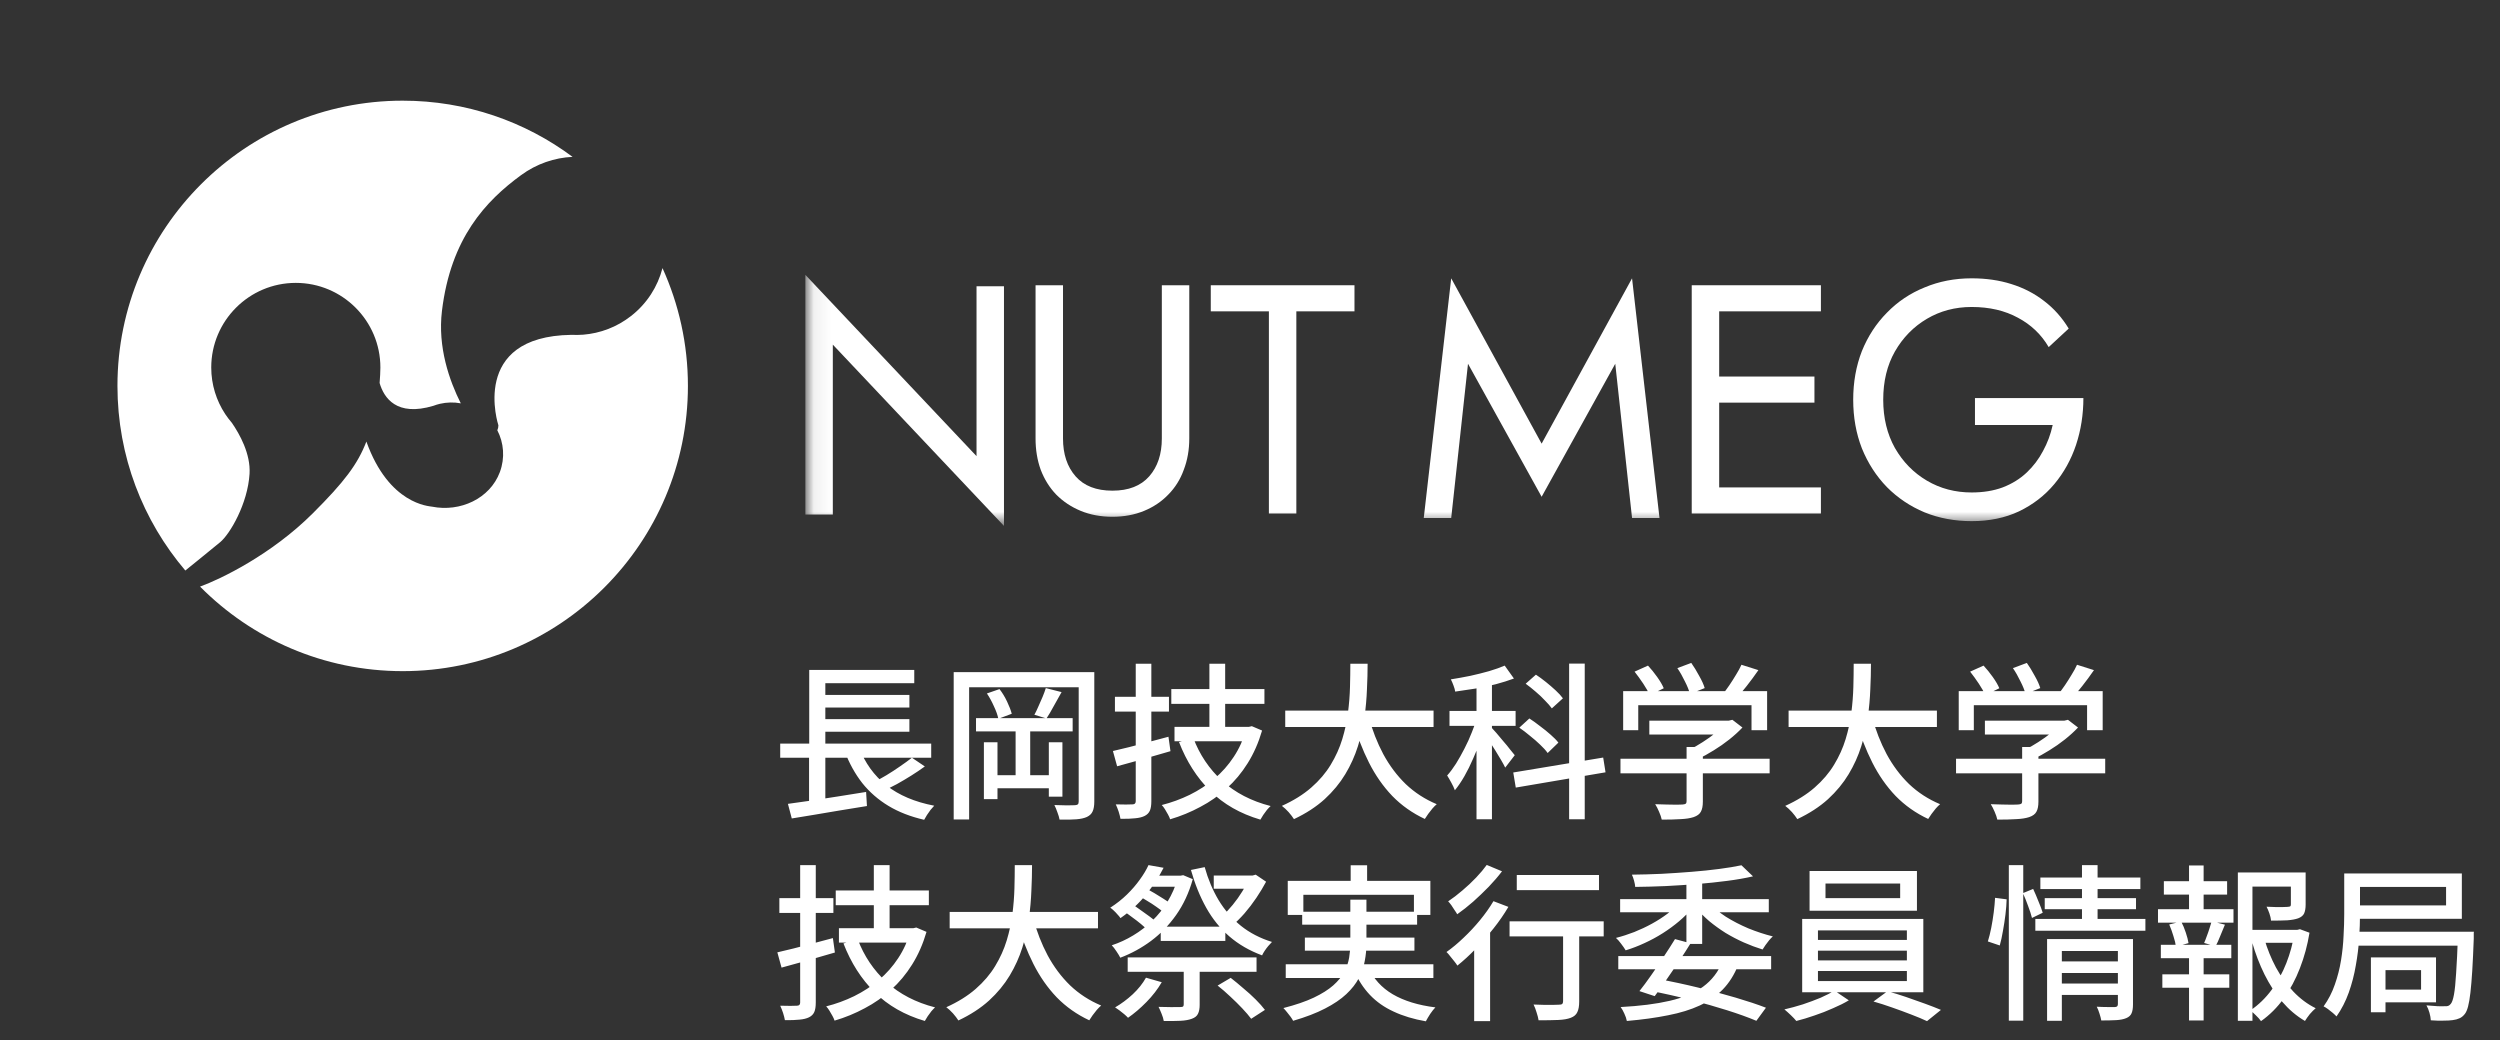
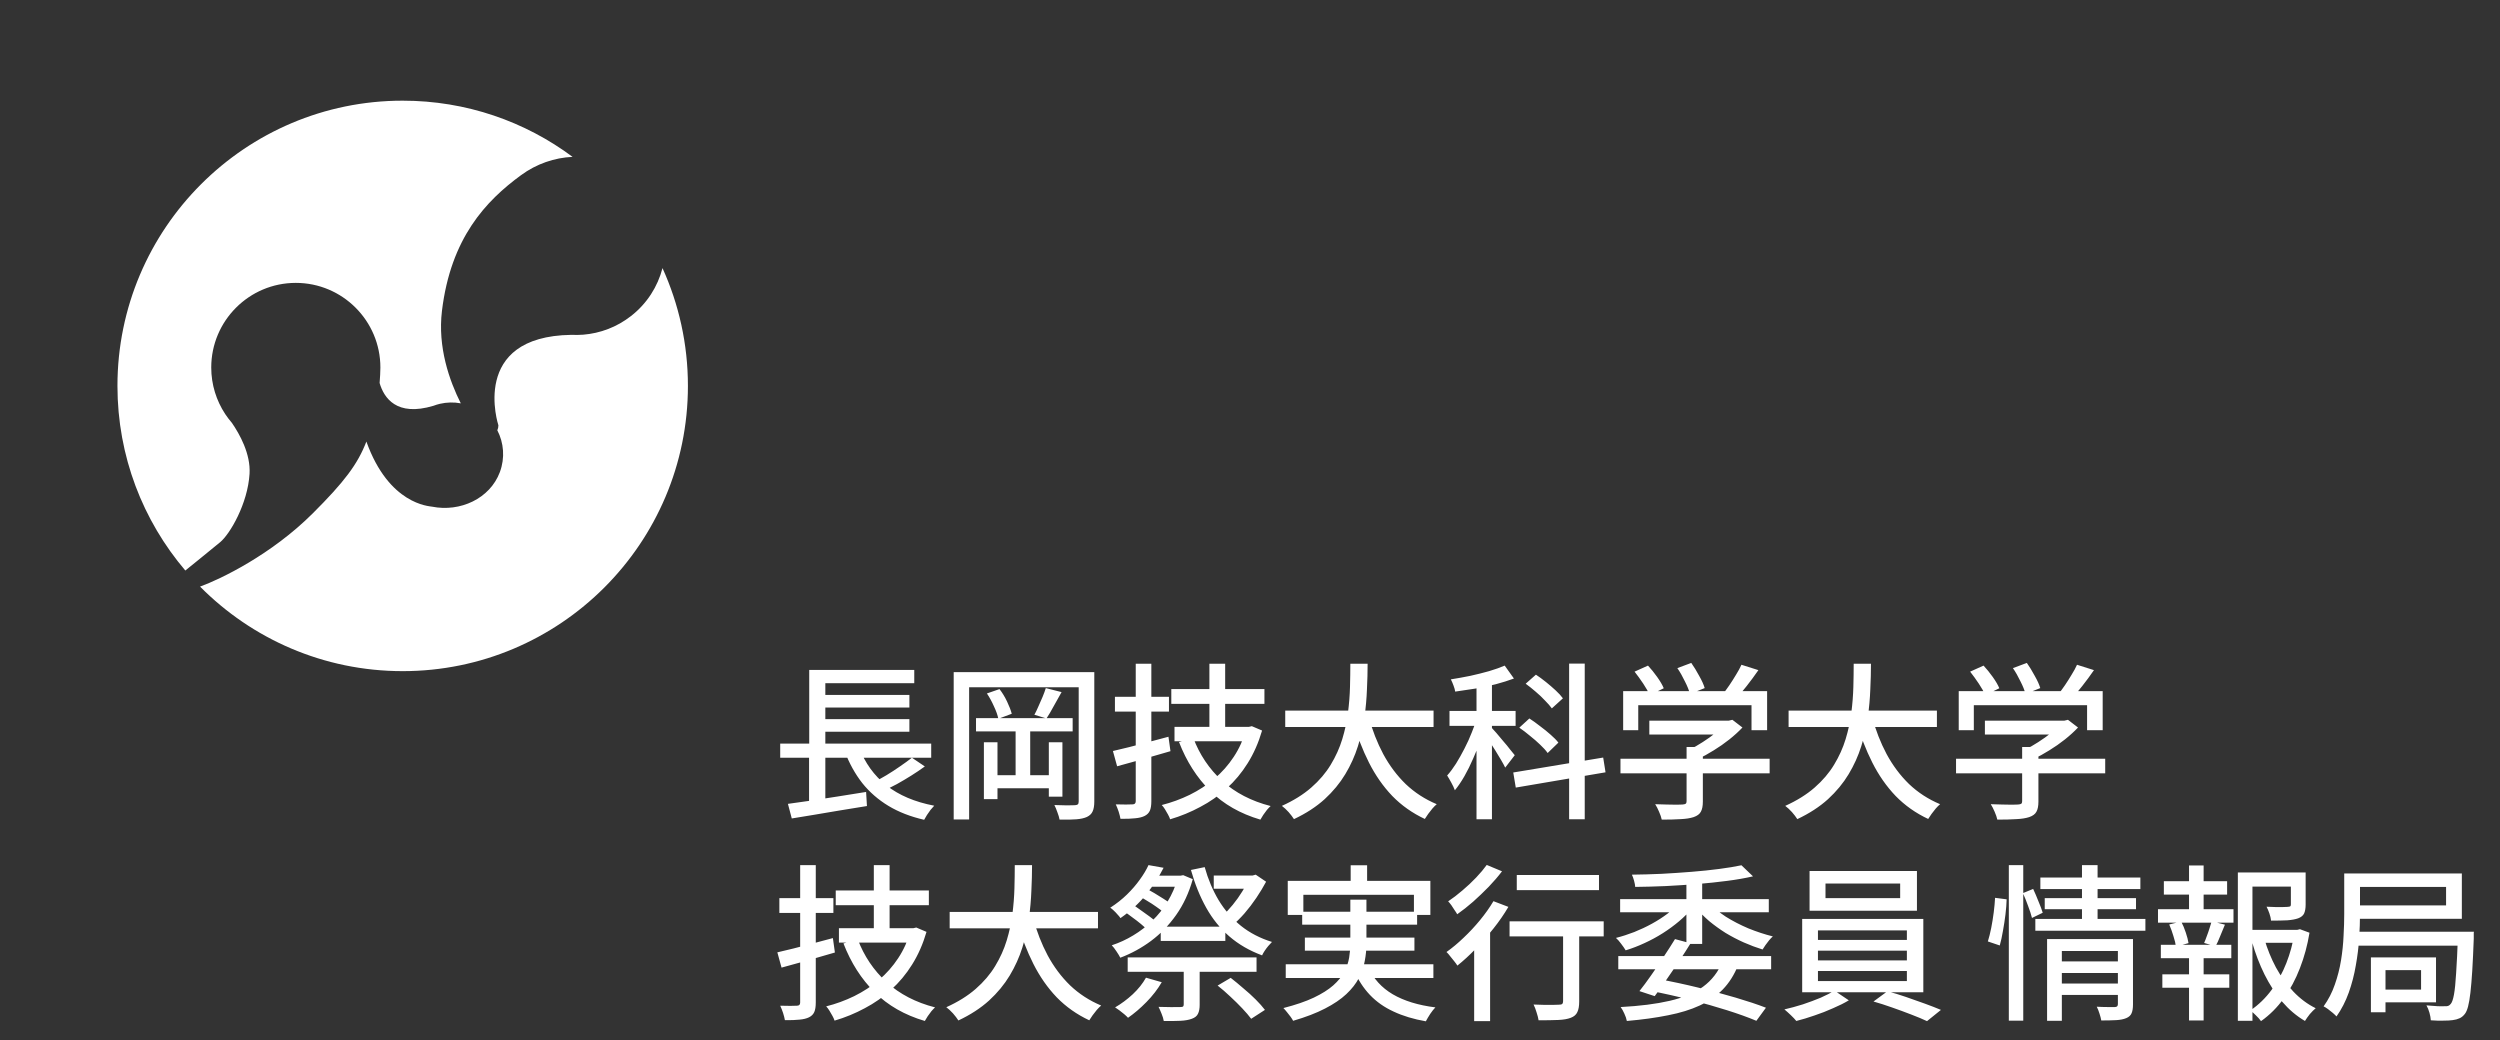
<svg xmlns="http://www.w3.org/2000/svg" width="149" height="62" viewBox="0 0 149 62" fill="none">
  <rect x="0" y="0" width="149" height="62" fill="#333333" stroke="none" />
  <mask id="mask0_457_6247" style="mask-type:luminance" maskUnits="userSpaceOnUse" x="48" y="15" width="87" height="17">
-     <path d="M134.207 15.413H48.071V31.262H134.207V15.413Z" fill="white" />
-   </mask>
+     </mask>
  <g mask="url(#mask0_457_6247)">
    <path d="M58.201 17.061H59.837V31.345L49.636 20.54V30.665H48V16.381L58.201 27.186V17.061Z" fill="white" />
    <path d="M61.719 17.001H63.355V26.135C63.355 27.068 63.605 27.819 64.105 28.389C64.606 28.959 65.337 29.244 66.3 29.244C67.262 29.244 67.993 28.959 68.494 28.389C68.994 27.819 69.245 27.068 69.245 26.135V17.001H70.881V26.135C70.881 26.808 70.772 27.43 70.553 28C70.348 28.57 70.04 29.063 69.63 29.477C69.232 29.892 68.751 30.216 68.186 30.449C67.621 30.682 66.993 30.799 66.3 30.799C65.607 30.799 64.978 30.682 64.413 30.449C63.849 30.216 63.361 29.892 62.95 29.477C62.553 29.063 62.245 28.57 62.027 28C61.821 27.43 61.719 26.808 61.719 26.135V17.001Z" fill="white" />
    <path d="M72.162 18.556V17.001H80.727V18.556H77.262V30.605H75.626V18.556H72.162Z" fill="white" />
    <path d="M87.493 21.68L86.492 30.872H84.856L86.492 16.588L91.881 26.441L97.27 16.588L98.906 30.872H97.27L96.269 21.68L91.881 29.608L87.493 21.68Z" fill="white" />
    <path d="M101.731 30.605V29.05H108.526V30.605H101.731ZM101.731 18.556V17.001H108.526V18.556H101.731ZM101.731 23.997V22.442H108.141V23.997H101.731ZM100.827 17.001H102.463V30.605H100.827V17.001Z" fill="white" />
-     <path d="M117.708 25.331V23.723H124.17C124.17 24.701 124.024 25.633 123.732 26.517C123.441 27.388 123.01 28.165 122.44 28.849C121.87 29.532 121.167 30.075 120.332 30.477C119.51 30.865 118.569 31.06 117.509 31.06C116.502 31.06 115.567 30.886 114.705 30.537C113.844 30.175 113.095 29.673 112.459 29.03C111.822 28.373 111.325 27.602 110.967 26.718C110.623 25.834 110.451 24.869 110.451 23.824C110.451 22.779 110.623 21.814 110.967 20.929C111.325 20.045 111.822 19.281 112.459 18.638C113.095 17.982 113.844 17.479 114.705 17.131C115.567 16.769 116.502 16.588 117.509 16.588C118.37 16.588 119.159 16.702 119.875 16.93C120.604 17.157 121.253 17.492 121.823 17.935C122.407 18.377 122.897 18.926 123.295 19.583L122.102 20.688C121.664 19.938 121.055 19.355 120.273 18.939C119.491 18.511 118.569 18.296 117.509 18.296C116.528 18.296 115.64 18.531 114.845 19C114.049 19.469 113.413 20.119 112.936 20.95C112.472 21.767 112.24 22.725 112.24 23.824C112.24 24.909 112.472 25.867 112.936 26.698C113.413 27.529 114.049 28.179 114.845 28.648C115.64 29.117 116.528 29.351 117.509 29.351C118.198 29.351 118.815 29.251 119.358 29.05C119.915 28.835 120.392 28.541 120.79 28.165C121.187 27.79 121.512 27.361 121.764 26.879C122.029 26.397 122.221 25.881 122.34 25.331H117.708Z" fill="white" />
  </g>
  <path fill-rule="evenodd" clip-rule="evenodd" d="M11.043 34.001C8.52 31.033 7 27.194 7 23C7 13.618 14.618 6 24 6C27.793 6 31.298 7.244 34.125 9.349C33.056 9.397 31.98 9.759 31.048 10.444C28.966 11.969 26.868 14.174 26.341 18.524C26.077 20.693 26.786 22.692 27.463 24.039C27.045 23.961 26.623 23.974 26.224 24.066C26.093 24.097 25.962 24.136 25.834 24.185C23.626 24.851 22.878 23.702 22.625 22.827C22.65 22.511 22.671 22.147 22.671 21.904C22.671 19.121 20.411 16.86 17.63 16.86C14.849 16.86 12.59 19.121 12.59 21.904C12.59 22.925 12.897 23.879 13.419 24.673C13.543 24.858 13.678 25.038 13.824 25.207C14.279 25.868 14.946 27.053 14.873 28.241C14.764 30.023 13.708 31.826 13.125 32.311C12.562 32.779 11.143 33.924 11.044 34.004L11.043 34.001ZM39.485 15.979C40.456 18.119 41 20.498 41 23C41 32.382 33.38 40 24 40C19.279 40 15.004 38.071 11.923 34.961C13.14 34.521 16.175 33.059 18.645 30.592C20.508 28.733 21.321 27.667 21.837 26.313V26.319C23.184 30.077 25.583 30.162 25.754 30.198C27.42 30.529 29.2 29.725 29.792 28.136C30.108 27.288 30.026 26.39 29.64 25.645C29.683 25.552 29.705 25.451 29.705 25.351C29.705 25.351 27.949 20.044 34.059 19.957C34.295 19.969 34.531 19.964 34.766 19.947C35.769 19.864 36.76 19.5 37.613 18.832C38.569 18.085 39.201 17.074 39.485 15.979Z" fill="white" />
  <path d="M46.5 44.32H55.5V45.16H46.5V44.32ZM48.75 41.42H54.2V42.17H48.75V41.42ZM48.75 42.86H54.2V43.61H48.75V42.86ZM46.96 47.91C47.353 47.857 47.803 47.793 48.31 47.72C48.823 47.64 49.363 47.557 49.93 47.47C50.497 47.377 51.06 47.287 51.62 47.2L51.67 48.04C51.143 48.127 50.61 48.213 50.07 48.3C49.537 48.393 49.023 48.48 48.53 48.56C48.037 48.64 47.59 48.713 47.19 48.78L46.96 47.91ZM51.21 44.56C51.55 45.467 52.09 46.217 52.83 46.81C53.577 47.397 54.527 47.8 55.68 48.02C55.613 48.087 55.54 48.17 55.46 48.27C55.387 48.37 55.317 48.47 55.25 48.57C55.183 48.677 55.127 48.773 55.08 48.86C54.267 48.673 53.557 48.397 52.95 48.03C52.343 47.663 51.823 47.21 51.39 46.67C50.963 46.123 50.613 45.49 50.34 44.77L51.21 44.56ZM54.35 45.16L55.12 45.68C54.873 45.86 54.607 46.04 54.32 46.22C54.033 46.4 53.747 46.57 53.46 46.73C53.173 46.883 52.907 47.02 52.66 47.14L52.03 46.64C52.277 46.52 52.54 46.377 52.82 46.21C53.107 46.037 53.383 45.857 53.65 45.67C53.923 45.483 54.157 45.313 54.35 45.16ZM48.23 39.93H54.49V40.72H49.19V44.67H48.23V39.93ZM48.22 44.58H49.19V47.97L48.22 48.08V44.58ZM56.84 40.06H64.69V40.96H57.76V48.84H56.84V40.06ZM64.29 40.06H65.22V47.77C65.22 48.023 65.187 48.22 65.12 48.36C65.06 48.5 64.947 48.61 64.78 48.69C64.62 48.763 64.41 48.81 64.15 48.83C63.89 48.85 63.557 48.857 63.15 48.85C63.13 48.73 63.087 48.583 63.02 48.41C62.96 48.237 62.9 48.093 62.84 47.98C63.1 47.987 63.35 47.993 63.59 48C63.83 48 63.99 47.997 64.07 47.99C64.15 47.983 64.207 47.967 64.24 47.94C64.273 47.907 64.29 47.847 64.29 47.76V40.06ZM58.17 42.8H63.93V43.59H58.17V42.8ZM59.06 46.2H62.91V46.98H59.06V46.2ZM60.53 43.47H61.4V46.59H60.53V43.47ZM58.64 44.24H59.45V47.63H58.64V44.24ZM62.51 44.24H63.32V47.48H62.51V44.24ZM58.82 41.33L59.57 41.07C59.737 41.283 59.887 41.53 60.02 41.81C60.153 42.09 60.247 42.333 60.3 42.54L59.5 42.84C59.46 42.627 59.373 42.38 59.24 42.1C59.113 41.813 58.973 41.557 58.82 41.33ZM62.33 41.01L63.27 41.25C63.117 41.523 62.96 41.803 62.8 42.09C62.647 42.377 62.503 42.62 62.37 42.82L61.65 42.6C61.73 42.453 61.81 42.287 61.89 42.1C61.977 41.913 62.06 41.723 62.14 41.53C62.22 41.337 62.283 41.163 62.33 41.01ZM69.81 41.07H75.36V41.95H69.81V41.07ZM70 43.32H74.36V44.18H70V43.32ZM72.08 39.56H73.02V43.79H72.08V39.56ZM71.12 43.98C71.493 44.973 72.067 45.827 72.84 46.54C73.62 47.247 74.583 47.747 75.73 48.04C75.663 48.1 75.59 48.177 75.51 48.27C75.43 48.37 75.357 48.47 75.29 48.57C75.223 48.677 75.167 48.77 75.12 48.85C73.92 48.497 72.923 47.927 72.13 47.14C71.337 46.353 70.717 45.383 70.27 44.23L71.12 43.98ZM74.27 43.32H74.44L74.61 43.28L75.22 43.54C75.007 44.267 74.72 44.917 74.36 45.49C74.007 46.057 73.59 46.557 73.11 46.99C72.637 47.423 72.113 47.79 71.54 48.09C70.973 48.397 70.373 48.643 69.74 48.83C69.713 48.743 69.67 48.647 69.61 48.54C69.557 48.44 69.497 48.337 69.43 48.23C69.363 48.123 69.3 48.04 69.24 47.98C69.82 47.833 70.377 47.63 70.91 47.37C71.45 47.103 71.94 46.783 72.38 46.41C72.827 46.03 73.21 45.597 73.53 45.11C73.857 44.617 74.103 44.07 74.27 43.47V43.32ZM66.33 44.76C66.61 44.693 66.93 44.617 67.29 44.53C67.657 44.437 68.04 44.337 68.44 44.23C68.847 44.117 69.247 44.01 69.64 43.91L69.76 44.77C69.213 44.93 68.66 45.09 68.1 45.25C67.547 45.403 67.04 45.543 66.58 45.67L66.33 44.76ZM66.45 41.53H69.67V42.41H66.45V41.53ZM67.69 39.56H68.62V47.75C68.62 47.997 68.59 48.187 68.53 48.32C68.47 48.453 68.367 48.557 68.22 48.63C68.073 48.703 67.883 48.75 67.65 48.77C67.417 48.797 67.127 48.807 66.78 48.8C66.76 48.68 66.723 48.537 66.67 48.37C66.617 48.21 66.56 48.067 66.5 47.94C66.72 47.947 66.923 47.95 67.11 47.95C67.303 47.95 67.433 47.947 67.5 47.94C67.627 47.94 67.69 47.877 67.69 47.75V39.56ZM76.6 42.35H85.44V43.33H76.6V42.35ZM81.58 42.74C81.793 43.527 82.08 44.26 82.44 44.94C82.807 45.62 83.253 46.217 83.78 46.73C84.313 47.237 84.93 47.637 85.63 47.93C85.55 47.997 85.463 48.083 85.37 48.19C85.283 48.297 85.2 48.403 85.12 48.51C85.04 48.623 84.973 48.723 84.92 48.81C84.18 48.463 83.533 48.007 82.98 47.44C82.433 46.867 81.97 46.203 81.59 45.45C81.21 44.697 80.89 43.87 80.63 42.97L81.58 42.74ZM80.48 39.56H81.51C81.51 40.033 81.497 40.543 81.47 41.09C81.45 41.63 81.4 42.187 81.32 42.76C81.24 43.333 81.11 43.907 80.93 44.48C80.75 45.053 80.5 45.607 80.18 46.14C79.86 46.673 79.45 47.17 78.95 47.63C78.45 48.083 77.84 48.48 77.12 48.82C77.04 48.693 76.933 48.553 76.8 48.4C76.667 48.253 76.533 48.13 76.4 48.03C77.093 47.717 77.677 47.353 78.15 46.94C78.63 46.52 79.017 46.067 79.31 45.58C79.61 45.087 79.84 44.577 80 44.05C80.16 43.523 80.273 42.997 80.34 42.47C80.407 41.943 80.447 41.433 80.46 40.94C80.473 40.447 80.48 39.987 80.48 39.56ZM88 40.43H88.92V48.83H88V40.43ZM86.39 42.37H90.33V43.26H86.39V42.37ZM88.05 42.72L88.62 42.97C88.52 43.323 88.4 43.693 88.26 44.08C88.12 44.46 87.967 44.837 87.8 45.21C87.64 45.583 87.467 45.933 87.28 46.26C87.093 46.587 86.903 46.867 86.71 47.1C86.663 46.967 86.593 46.817 86.5 46.65C86.407 46.477 86.323 46.333 86.25 46.22C86.43 46.02 86.607 45.783 86.78 45.51C86.953 45.23 87.12 44.933 87.28 44.62C87.447 44.3 87.593 43.977 87.72 43.65C87.853 43.323 87.963 43.013 88.05 42.72ZM89.68 39.67L90.23 40.44C89.91 40.56 89.55 40.673 89.15 40.78C88.757 40.88 88.35 40.967 87.93 41.04C87.517 41.107 87.117 41.167 86.73 41.22C86.717 41.12 86.683 41 86.63 40.86C86.577 40.713 86.523 40.59 86.47 40.49C86.85 40.43 87.237 40.36 87.63 40.28C88.023 40.193 88.397 40.1 88.75 40C89.11 39.893 89.42 39.783 89.68 39.67ZM88.89 43.36C88.95 43.42 89.047 43.527 89.18 43.68C89.313 43.833 89.453 44 89.6 44.18C89.753 44.353 89.89 44.52 90.01 44.68C90.137 44.833 90.227 44.943 90.28 45.01L89.71 45.75C89.65 45.623 89.567 45.47 89.46 45.29C89.353 45.103 89.237 44.91 89.11 44.71C88.983 44.51 88.863 44.323 88.75 44.15C88.637 43.977 88.54 43.84 88.46 43.74L88.89 43.36ZM93.52 39.55H94.45V48.83H93.52V39.55ZM90.19 46.04L95.55 45.15L95.69 46.03L90.34 46.94L90.19 46.04ZM90.93 40.75L91.54 40.21C91.733 40.337 91.933 40.483 92.14 40.65C92.347 40.817 92.54 40.983 92.72 41.15C92.9 41.317 93.043 41.473 93.15 41.62L92.49 42.22C92.39 42.08 92.253 41.923 92.08 41.75C91.913 41.57 91.727 41.393 91.52 41.22C91.32 41.047 91.123 40.89 90.93 40.75ZM90.55 43.37L91.15 42.82C91.357 42.953 91.57 43.107 91.79 43.28C92.017 43.447 92.227 43.617 92.42 43.79C92.613 43.957 92.767 44.113 92.88 44.26L92.24 44.88C92.133 44.727 91.983 44.56 91.79 44.38C91.603 44.2 91.4 44.023 91.18 43.85C90.967 43.67 90.757 43.51 90.55 43.37ZM98.3 42.95H103.11V43.78H98.3V42.95ZM96.58 45.22H105.47V46.09H96.58V45.22ZM100.52 44.52H101.49V47.78C101.49 48.04 101.45 48.24 101.37 48.38C101.297 48.52 101.153 48.627 100.94 48.7C100.733 48.767 100.477 48.807 100.17 48.82C99.863 48.84 99.487 48.85 99.04 48.85C99.013 48.717 98.96 48.56 98.88 48.38C98.807 48.207 98.73 48.057 98.65 47.93C98.883 47.937 99.11 47.943 99.33 47.95C99.557 47.957 99.753 47.96 99.92 47.96C100.087 47.953 100.203 47.95 100.27 47.95C100.37 47.943 100.437 47.927 100.47 47.9C100.503 47.873 100.52 47.823 100.52 47.75V44.52ZM102.81 42.95H103.04L103.25 42.9L103.85 43.36C103.623 43.6 103.363 43.837 103.07 44.07C102.777 44.303 102.467 44.52 102.14 44.72C101.82 44.92 101.5 45.097 101.18 45.25C101.12 45.163 101.037 45.067 100.93 44.96C100.83 44.847 100.74 44.757 100.66 44.69C100.933 44.563 101.207 44.41 101.48 44.23C101.76 44.05 102.017 43.867 102.25 43.68C102.483 43.487 102.67 43.303 102.81 43.13V42.95ZM96.74 41.19H105.32V43.52H104.39V42.03H97.64V43.52H96.74V41.19ZM103.79 39.62L104.8 39.94C104.58 40.26 104.347 40.577 104.1 40.89C103.853 41.203 103.627 41.47 103.42 41.69L102.66 41.39C102.793 41.23 102.93 41.047 103.07 40.84C103.21 40.633 103.343 40.423 103.47 40.21C103.603 39.997 103.71 39.8 103.79 39.62ZM97.42 40.03L98.22 39.67C98.407 39.87 98.59 40.097 98.77 40.35C98.95 40.603 99.08 40.827 99.16 41.02L98.32 41.43C98.24 41.237 98.113 41.01 97.94 40.75C97.767 40.49 97.593 40.25 97.42 40.03ZM99.97 39.82L100.8 39.51C100.96 39.737 101.117 39.993 101.27 40.28C101.43 40.56 101.54 40.803 101.6 41.01L100.72 41.36C100.667 41.147 100.567 40.897 100.42 40.61C100.28 40.317 100.13 40.053 99.97 39.82ZM106.6 42.35H115.44V43.33H106.6V42.35ZM111.58 42.74C111.793 43.527 112.08 44.26 112.44 44.94C112.807 45.62 113.253 46.217 113.78 46.73C114.313 47.237 114.93 47.637 115.63 47.93C115.55 47.997 115.463 48.083 115.37 48.19C115.283 48.297 115.2 48.403 115.12 48.51C115.04 48.623 114.973 48.723 114.92 48.81C114.18 48.463 113.533 48.007 112.98 47.44C112.433 46.867 111.97 46.203 111.59 45.45C111.21 44.697 110.89 43.87 110.63 42.97L111.58 42.74ZM110.48 39.56H111.51C111.51 40.033 111.497 40.543 111.47 41.09C111.45 41.63 111.4 42.187 111.32 42.76C111.24 43.333 111.11 43.907 110.93 44.48C110.75 45.053 110.5 45.607 110.18 46.14C109.86 46.673 109.45 47.17 108.95 47.63C108.45 48.083 107.84 48.48 107.12 48.82C107.04 48.693 106.933 48.553 106.8 48.4C106.667 48.253 106.533 48.13 106.4 48.03C107.093 47.717 107.677 47.353 108.15 46.94C108.63 46.52 109.017 46.067 109.31 45.58C109.61 45.087 109.84 44.577 110 44.05C110.16 43.523 110.273 42.997 110.34 42.47C110.407 41.943 110.447 41.433 110.46 40.94C110.473 40.447 110.48 39.987 110.48 39.56ZM118.3 42.95H123.11V43.78H118.3V42.95ZM116.58 45.22H125.47V46.09H116.58V45.22ZM120.52 44.52H121.49V47.78C121.49 48.04 121.45 48.24 121.37 48.38C121.297 48.52 121.153 48.627 120.94 48.7C120.733 48.767 120.477 48.807 120.17 48.82C119.863 48.84 119.487 48.85 119.04 48.85C119.013 48.717 118.96 48.56 118.88 48.38C118.807 48.207 118.73 48.057 118.65 47.93C118.883 47.937 119.11 47.943 119.33 47.95C119.557 47.957 119.753 47.96 119.92 47.96C120.087 47.953 120.203 47.95 120.27 47.95C120.37 47.943 120.437 47.927 120.47 47.9C120.503 47.873 120.52 47.823 120.52 47.75V44.52ZM122.81 42.95H123.04L123.25 42.9L123.85 43.36C123.623 43.6 123.363 43.837 123.07 44.07C122.777 44.303 122.467 44.52 122.14 44.72C121.82 44.92 121.5 45.097 121.18 45.25C121.12 45.163 121.037 45.067 120.93 44.96C120.83 44.847 120.74 44.757 120.66 44.69C120.933 44.563 121.207 44.41 121.48 44.23C121.76 44.05 122.017 43.867 122.25 43.68C122.483 43.487 122.67 43.303 122.81 43.13V42.95ZM116.74 41.19H125.32V43.52H124.39V42.03H117.64V43.52H116.74V41.19ZM123.79 39.62L124.8 39.94C124.58 40.26 124.347 40.577 124.1 40.89C123.853 41.203 123.627 41.47 123.42 41.69L122.66 41.39C122.793 41.23 122.93 41.047 123.07 40.84C123.21 40.633 123.343 40.423 123.47 40.21C123.603 39.997 123.71 39.8 123.79 39.62ZM117.42 40.03L118.22 39.67C118.407 39.87 118.59 40.097 118.77 40.35C118.95 40.603 119.08 40.827 119.16 41.02L118.32 41.43C118.24 41.237 118.113 41.01 117.94 40.75C117.767 40.49 117.593 40.25 117.42 40.03ZM119.97 39.82L120.8 39.51C120.96 39.737 121.117 39.993 121.27 40.28C121.43 40.56 121.54 40.803 121.6 41.01L120.72 41.36C120.667 41.147 120.567 40.897 120.42 40.61C120.28 40.317 120.13 40.053 119.97 39.82ZM49.81 53.07H55.36V53.95H49.81V53.07ZM50 55.32H54.36V56.18H50V55.32ZM52.08 51.56H53.02V55.79H52.08V51.56ZM51.12 55.98C51.493 56.973 52.067 57.827 52.84 58.54C53.62 59.247 54.583 59.747 55.73 60.04C55.663 60.1 55.59 60.177 55.51 60.27C55.43 60.37 55.357 60.47 55.29 60.57C55.223 60.677 55.167 60.77 55.12 60.85C53.92 60.497 52.923 59.927 52.13 59.14C51.337 58.353 50.717 57.383 50.27 56.23L51.12 55.98ZM54.27 55.32H54.44L54.61 55.28L55.22 55.54C55.007 56.267 54.72 56.917 54.36 57.49C54.007 58.057 53.59 58.557 53.11 58.99C52.637 59.423 52.113 59.79 51.54 60.09C50.973 60.397 50.373 60.643 49.74 60.83C49.713 60.743 49.67 60.647 49.61 60.54C49.557 60.44 49.497 60.337 49.43 60.23C49.363 60.123 49.3 60.04 49.24 59.98C49.82 59.833 50.377 59.63 50.91 59.37C51.45 59.103 51.94 58.783 52.38 58.41C52.827 58.03 53.21 57.597 53.53 57.11C53.857 56.617 54.103 56.07 54.27 55.47V55.32ZM46.33 56.76C46.61 56.693 46.93 56.617 47.29 56.53C47.657 56.437 48.04 56.337 48.44 56.23C48.847 56.117 49.247 56.01 49.64 55.91L49.76 56.77C49.213 56.93 48.66 57.09 48.1 57.25C47.547 57.403 47.04 57.543 46.58 57.67L46.33 56.76ZM46.45 53.53H49.67V54.41H46.45V53.53ZM47.69 51.56H48.62V59.75C48.62 59.997 48.59 60.187 48.53 60.32C48.47 60.453 48.367 60.557 48.22 60.63C48.073 60.703 47.883 60.75 47.65 60.77C47.417 60.797 47.127 60.807 46.78 60.8C46.76 60.68 46.723 60.537 46.67 60.37C46.617 60.21 46.56 60.067 46.5 59.94C46.72 59.947 46.923 59.95 47.11 59.95C47.303 59.95 47.433 59.947 47.5 59.94C47.627 59.94 47.69 59.877 47.69 59.75V51.56ZM56.6 54.35H65.44V55.33H56.6V54.35ZM61.58 54.74C61.793 55.527 62.08 56.26 62.44 56.94C62.807 57.62 63.253 58.217 63.78 58.73C64.313 59.237 64.93 59.637 65.63 59.93C65.55 59.997 65.463 60.083 65.37 60.19C65.283 60.297 65.2 60.403 65.12 60.51C65.04 60.623 64.973 60.723 64.92 60.81C64.18 60.463 63.533 60.007 62.98 59.44C62.433 58.867 61.97 58.203 61.59 57.45C61.21 56.697 60.89 55.87 60.63 54.97L61.58 54.74ZM60.48 51.56H61.51C61.51 52.033 61.497 52.543 61.47 53.09C61.45 53.63 61.4 54.187 61.32 54.76C61.24 55.333 61.11 55.907 60.93 56.48C60.75 57.053 60.5 57.607 60.18 58.14C59.86 58.673 59.45 59.17 58.95 59.63C58.45 60.083 57.84 60.48 57.12 60.82C57.04 60.693 56.933 60.553 56.8 60.4C56.667 60.253 56.533 60.13 56.4 60.03C57.093 59.717 57.677 59.353 58.15 58.94C58.63 58.52 59.017 58.067 59.31 57.58C59.61 57.087 59.84 56.577 60 56.05C60.16 55.523 60.273 54.997 60.34 54.47C60.407 53.943 60.447 53.433 60.46 52.94C60.473 52.447 60.48 51.987 60.48 51.56ZM68.45 51.56L69.35 51.72C69.083 52.247 68.74 52.773 68.32 53.3C67.907 53.82 67.393 54.293 66.78 54.72C66.733 54.647 66.673 54.573 66.6 54.5C66.533 54.42 66.46 54.343 66.38 54.27C66.307 54.197 66.237 54.14 66.17 54.1C66.543 53.86 66.877 53.597 67.17 53.31C67.463 53.023 67.717 52.73 67.93 52.43C68.15 52.13 68.323 51.84 68.45 51.56ZM68.4 52.19H70.42V52.85H68L68.4 52.19ZM70.19 52.19H70.36L70.52 52.16L71.09 52.4C70.863 53.207 70.533 53.917 70.1 54.53C69.673 55.137 69.173 55.653 68.6 56.08C68.033 56.5 67.423 56.833 66.77 57.08C66.717 56.973 66.64 56.847 66.54 56.7C66.44 56.547 66.347 56.427 66.26 56.34C66.707 56.193 67.133 55.997 67.54 55.75C67.953 55.503 68.333 55.21 68.68 54.87C69.033 54.53 69.337 54.15 69.59 53.73C69.85 53.303 70.05 52.843 70.19 52.35V52.19ZM67.82 53.37L68.25 52.93C68.423 53.017 68.607 53.117 68.8 53.23C68.993 53.343 69.177 53.457 69.35 53.57C69.523 53.677 69.667 53.777 69.78 53.87L69.34 54.36C69.227 54.267 69.083 54.16 68.91 54.04C68.743 53.92 68.563 53.803 68.37 53.69C68.177 53.57 67.993 53.463 67.82 53.37ZM72.57 58.74L73.35 58.28C73.59 58.467 73.84 58.673 74.1 58.9C74.367 59.12 74.613 59.343 74.84 59.57C75.067 59.797 75.25 60.003 75.39 60.19L74.57 60.72C74.437 60.54 74.26 60.333 74.04 60.1C73.82 59.867 73.58 59.63 73.32 59.39C73.067 59.15 72.817 58.933 72.57 58.74ZM66.96 54.3L67.47 53.88C67.63 53.987 67.8 54.107 67.98 54.24C68.167 54.367 68.343 54.493 68.51 54.62C68.677 54.74 68.813 54.853 68.92 54.96L68.39 55.43C68.29 55.323 68.16 55.203 68 55.07C67.84 54.937 67.667 54.803 67.48 54.67C67.3 54.53 67.127 54.407 66.96 54.3ZM72.34 52.18H74.68V52.97H72.34V52.18ZM69.18 55.23H73.03V56.08H69.18V55.23ZM67.21 57.06H74.89V57.92H67.21V57.06ZM74.45 52.18H74.66L74.84 52.13L75.46 52.55C75.293 52.863 75.1 53.183 74.88 53.51C74.66 53.837 74.423 54.147 74.17 54.44C73.917 54.727 73.663 54.977 73.41 55.19C73.343 55.103 73.25 55.003 73.13 54.89C73.017 54.77 72.917 54.677 72.83 54.61C73.043 54.417 73.257 54.19 73.47 53.93C73.683 53.67 73.873 53.403 74.04 53.13C74.213 52.857 74.35 52.603 74.45 52.37V52.18ZM71.8 51.68C72 52.4 72.277 53.057 72.63 53.65C72.99 54.243 73.433 54.753 73.96 55.18C74.487 55.6 75.103 55.92 75.81 56.14C75.743 56.207 75.67 56.287 75.59 56.38C75.517 56.467 75.447 56.56 75.38 56.66C75.313 56.76 75.26 56.853 75.22 56.94C74.467 56.66 73.817 56.283 73.27 55.81C72.723 55.337 72.263 54.767 71.89 54.1C71.517 53.433 71.213 52.683 70.98 51.85L71.8 51.68ZM70.55 57.48H71.5V59.88C71.5 60.113 71.467 60.293 71.4 60.42C71.34 60.553 71.217 60.653 71.03 60.72C70.85 60.787 70.623 60.827 70.35 60.84C70.077 60.853 69.747 60.857 69.36 60.85C69.34 60.723 69.297 60.58 69.23 60.42C69.17 60.267 69.11 60.13 69.05 60.01C69.237 60.017 69.417 60.02 69.59 60.02C69.77 60.027 69.927 60.027 70.06 60.02C70.193 60.02 70.287 60.02 70.34 60.02C70.427 60.02 70.483 60.01 70.51 59.99C70.537 59.963 70.55 59.92 70.55 59.86V57.48ZM68.3 58.27L69.24 58.54C69 58.953 68.697 59.347 68.33 59.72C67.963 60.093 67.597 60.407 67.23 60.66C67.177 60.6 67.103 60.53 67.01 60.45C66.917 60.377 66.82 60.3 66.72 60.22C66.62 60.147 66.533 60.087 66.46 60.04C66.827 59.827 67.177 59.567 67.51 59.26C67.843 58.947 68.107 58.617 68.3 58.27ZM80.5 51.57H81.48V53.08H80.5V51.57ZM76.75 52.5H85.25V54.53H84.27V53.33H77.68V54.53H76.75V52.5ZM77.61 54.34H84.46V55.11H77.61V54.34ZM76.63 57.47H85.43V58.29H76.63V57.47ZM77.77 55.88H84.3V56.66H77.77V55.88ZM81.55 57.65C81.857 58.33 82.343 58.867 83.01 59.26C83.683 59.653 84.53 59.913 85.55 60.04C85.457 60.133 85.353 60.263 85.24 60.43C85.133 60.597 85.047 60.743 84.98 60.87C84.253 60.743 83.613 60.55 83.06 60.29C82.507 60.037 82.037 59.707 81.65 59.3C81.263 58.893 80.947 58.407 80.7 57.84L81.55 57.65ZM80.48 53.62H81.44V56.24C81.44 56.58 81.407 56.923 81.34 57.27C81.28 57.617 81.163 57.957 80.99 58.29C80.817 58.623 80.567 58.943 80.24 59.25C79.913 59.557 79.49 59.843 78.97 60.11C78.457 60.377 77.823 60.62 77.07 60.84C77.037 60.773 76.987 60.693 76.92 60.6C76.853 60.507 76.78 60.413 76.7 60.32C76.627 60.227 76.557 60.147 76.49 60.08C77.217 59.893 77.82 59.687 78.3 59.46C78.787 59.227 79.173 58.983 79.46 58.73C79.753 58.47 79.973 58.2 80.12 57.92C80.267 57.64 80.363 57.357 80.41 57.07C80.457 56.783 80.48 56.5 80.48 56.22V53.62ZM90.4 52.15H95.3V53.05H90.4V52.15ZM93.16 55.19H94.12V59.69C94.12 59.963 94.083 60.173 94.01 60.32C93.943 60.473 93.813 60.587 93.62 60.66C93.433 60.733 93.183 60.777 92.87 60.79C92.563 60.803 92.173 60.81 91.7 60.81C91.68 60.677 91.64 60.52 91.58 60.34C91.527 60.16 91.467 60.003 91.4 59.87C91.62 59.877 91.833 59.883 92.04 59.89C92.247 59.89 92.427 59.89 92.58 59.89C92.733 59.89 92.84 59.887 92.9 59.88C93 59.88 93.067 59.867 93.1 59.84C93.14 59.807 93.16 59.753 93.16 59.68V55.19ZM89.97 54.91H95.58V55.81H89.97V54.91ZM87.86 55.86L88.69 55.03L88.81 55.08V60.86H87.86V55.86ZM89.01 53.71L89.9 54.05C89.647 54.483 89.35 54.913 89.01 55.34C88.67 55.767 88.317 56.17 87.95 56.55C87.583 56.93 87.22 57.263 86.86 57.55C86.82 57.483 86.76 57.4 86.68 57.3C86.6 57.193 86.517 57.09 86.43 56.99C86.35 56.883 86.277 56.8 86.21 56.74C86.55 56.5 86.89 56.217 87.23 55.89C87.577 55.563 87.903 55.213 88.21 54.84C88.517 54.467 88.783 54.09 89.01 53.71ZM88.61 51.55L89.52 51.93C89.293 52.23 89.03 52.537 88.73 52.85C88.43 53.157 88.12 53.453 87.8 53.74C87.48 54.02 87.163 54.27 86.85 54.49C86.81 54.417 86.757 54.333 86.69 54.24C86.63 54.14 86.567 54.043 86.5 53.95C86.433 53.857 86.37 53.78 86.31 53.72C86.59 53.533 86.873 53.317 87.16 53.07C87.453 52.823 87.727 52.567 87.98 52.3C88.233 52.033 88.443 51.783 88.61 51.55ZM96.45 56.98H105.56V57.77H96.45V56.98ZM99.83 55.97L100.76 56.22C100.547 56.567 100.313 56.93 100.06 57.31C99.807 57.69 99.553 58.06 99.3 58.42C99.053 58.78 98.827 59.097 98.62 59.37L97.71 59.07C97.923 58.803 98.153 58.493 98.4 58.14C98.653 57.78 98.903 57.41 99.15 57.03C99.403 56.65 99.63 56.297 99.83 55.97ZM102.67 57.29L103.59 57.53C103.363 58.097 103.06 58.577 102.68 58.97C102.3 59.357 101.84 59.677 101.3 59.93C100.767 60.177 100.14 60.37 99.42 60.51C98.7 60.657 97.88 60.77 96.96 60.85C96.933 60.71 96.883 60.563 96.81 60.41C96.743 60.257 96.67 60.127 96.59 60.02C97.73 59.96 98.703 59.837 99.51 59.65C100.317 59.463 100.98 59.183 101.5 58.81C102.02 58.43 102.41 57.923 102.67 57.29ZM98.35 59.05L98.83 58.35C99.63 58.497 100.423 58.667 101.21 58.86C102.003 59.053 102.75 59.253 103.45 59.46C104.15 59.667 104.75 59.867 105.25 60.06L104.68 60.84C104.187 60.633 103.603 60.423 102.93 60.21C102.257 59.997 101.53 59.79 100.75 59.59C99.97 59.39 99.17 59.21 98.35 59.05ZM96.56 53.59H105.42V54.37H96.56V53.59ZM100.51 52.34H101.45V56.26H100.51V52.34ZM100.1 53.79L100.87 54.11C100.643 54.383 100.377 54.65 100.07 54.91C99.77 55.163 99.447 55.4 99.1 55.62C98.753 55.84 98.39 56.037 98.01 56.21C97.637 56.383 97.263 56.527 96.89 56.64C96.823 56.527 96.733 56.397 96.62 56.25C96.513 56.103 96.41 55.987 96.31 55.9C96.677 55.807 97.04 55.69 97.4 55.55C97.767 55.403 98.12 55.237 98.46 55.05C98.8 54.863 99.11 54.663 99.39 54.45C99.67 54.237 99.907 54.017 100.1 53.79ZM101.85 53.79C102.11 54.083 102.443 54.363 102.85 54.63C103.263 54.89 103.713 55.123 104.2 55.33C104.693 55.53 105.18 55.69 105.66 55.81C105.593 55.87 105.52 55.947 105.44 56.04C105.367 56.133 105.293 56.23 105.22 56.33C105.153 56.423 105.097 56.51 105.05 56.59C104.683 56.477 104.31 56.337 103.93 56.17C103.557 56.003 103.193 55.813 102.84 55.6C102.493 55.38 102.17 55.147 101.87 54.9C101.577 54.647 101.313 54.383 101.08 54.11L101.85 53.79ZM103.79 51.57L104.48 52.23C104.02 52.337 103.507 52.427 102.94 52.5C102.373 52.573 101.777 52.637 101.15 52.69C100.53 52.737 99.907 52.777 99.28 52.81C98.653 52.837 98.047 52.853 97.46 52.86C97.453 52.76 97.43 52.637 97.39 52.49C97.35 52.343 97.307 52.223 97.26 52.13C97.833 52.123 98.423 52.107 99.03 52.08C99.637 52.047 100.233 52.007 100.82 51.96C101.407 51.913 101.953 51.857 102.46 51.79C102.973 51.723 103.417 51.65 103.79 51.57ZM108.8 52.66V53.53H113.25V52.66H108.8ZM107.85 51.91H114.25V54.28H107.85V51.91ZM108.35 56.66V57.24H113.65V56.66H108.35ZM108.35 57.87V58.47H113.65V57.87H108.35ZM108.35 55.45V56.02H113.65V55.45H108.35ZM107.41 54.77H114.63V59.14H107.41V54.77ZM109.33 59.04L110.19 59.62C109.923 59.78 109.61 59.937 109.25 60.09C108.897 60.25 108.53 60.393 108.15 60.52C107.77 60.653 107.407 60.763 107.06 60.85C106.98 60.75 106.87 60.633 106.73 60.5C106.59 60.367 106.463 60.253 106.35 60.16C106.703 60.08 107.07 59.98 107.45 59.86C107.83 59.733 108.187 59.6 108.52 59.46C108.853 59.313 109.123 59.173 109.33 59.04ZM111.66 59.69L112.49 59.08C112.843 59.173 113.213 59.287 113.6 59.42C113.993 59.553 114.37 59.687 114.73 59.82C115.097 59.953 115.413 60.077 115.68 60.19L114.85 60.86C114.597 60.74 114.287 60.61 113.92 60.47C113.56 60.33 113.18 60.19 112.78 60.05C112.387 59.91 112.013 59.79 111.66 59.69ZM122.676 57.3H126.426V57.99H122.676V57.3ZM121.606 52.3H127.566V52.99H121.606V52.3ZM121.866 53.53H127.306V54.19H121.866V53.53ZM121.306 54.77H127.866V55.47H121.306V54.77ZM122.686 58.62H126.456V59.3H122.686V58.62ZM122.006 55.97H126.406V56.68H122.886V60.84H122.006V55.97ZM126.226 55.97H127.126V59.87C127.126 60.083 127.099 60.253 127.046 60.38C126.993 60.513 126.886 60.613 126.726 60.68C126.566 60.747 126.366 60.787 126.126 60.8C125.886 60.813 125.589 60.82 125.236 60.82C125.216 60.7 125.179 60.56 125.126 60.4C125.079 60.247 125.026 60.113 124.966 60C125.199 60.013 125.419 60.02 125.626 60.02C125.839 60.02 125.979 60.02 126.046 60.02C126.166 60.02 126.226 59.963 126.226 59.85V55.97ZM124.086 51.56H125.016V54.99H124.086V51.56ZM119.726 51.56H120.586V60.83H119.726V51.56ZM118.906 53.51L119.596 53.6C119.589 53.867 119.566 54.167 119.526 54.5C119.486 54.827 119.436 55.153 119.376 55.48C119.323 55.8 119.259 56.09 119.186 56.35L118.476 56.11C118.549 55.877 118.616 55.61 118.676 55.31C118.736 55.003 118.786 54.693 118.826 54.38C118.866 54.067 118.893 53.777 118.906 53.51ZM120.566 53.23L121.176 52.98C121.283 53.207 121.389 53.457 121.496 53.73C121.609 53.997 121.693 54.22 121.746 54.4L121.106 54.71C121.059 54.517 120.983 54.28 120.876 54C120.776 53.72 120.673 53.463 120.566 53.23ZM133.846 55.42H137.026V56.19H133.846V55.42ZM133.376 52H136.996V52.84H134.246V60.84H133.376V52ZM136.536 52H137.416V53.92C137.416 54.133 137.386 54.307 137.326 54.44C137.266 54.567 137.149 54.663 136.976 54.73C136.809 54.79 136.593 54.83 136.326 54.85C136.059 54.863 135.736 54.87 135.356 54.87C135.343 54.737 135.309 54.593 135.256 54.44C135.203 54.287 135.146 54.153 135.086 54.04C135.273 54.047 135.449 54.053 135.616 54.06C135.789 54.06 135.939 54.06 136.066 54.06C136.193 54.06 136.283 54.057 136.336 54.05C136.416 54.043 136.469 54.033 136.496 54.02C136.523 54 136.536 53.963 136.536 53.91V52ZM134.956 55.96C135.129 56.553 135.359 57.12 135.646 57.66C135.939 58.193 136.286 58.673 136.686 59.1C137.086 59.52 137.529 59.85 138.016 60.09C137.909 60.177 137.793 60.293 137.666 60.44C137.546 60.593 137.449 60.73 137.376 60.85C136.876 60.557 136.423 60.173 136.016 59.7C135.616 59.22 135.266 58.68 134.966 58.08C134.666 57.473 134.419 56.83 134.226 56.15L134.956 55.96ZM136.746 55.42H136.916L137.076 55.38L137.646 55.59C137.526 56.33 137.336 57.033 137.076 57.7C136.823 58.36 136.503 58.96 136.116 59.5C135.729 60.04 135.276 60.493 134.756 60.86C134.683 60.753 134.583 60.64 134.456 60.52C134.336 60.4 134.226 60.3 134.126 60.22C134.606 59.893 135.026 59.487 135.386 59C135.746 58.513 136.039 57.98 136.266 57.4C136.493 56.82 136.653 56.227 136.746 55.62V55.42ZM128.966 52.52H132.736V53.32H128.966V52.52ZM128.876 58.07H132.866V58.87H128.876V58.07ZM128.616 54.19H133.116V54.99H128.616V54.19ZM128.786 56.31H132.986V57.11H128.786V56.31ZM130.466 51.58H131.336V54.48H130.466V51.58ZM130.466 56.65H131.336V60.82H130.466V56.65ZM131.816 54.91L132.606 55.11C132.506 55.343 132.409 55.577 132.316 55.81C132.229 56.037 132.139 56.233 132.046 56.4L131.366 56.2C131.419 56.08 131.473 55.943 131.526 55.79C131.586 55.637 131.639 55.483 131.686 55.33C131.739 55.17 131.783 55.03 131.816 54.91ZM129.286 55.1L129.996 54.92C130.103 55.12 130.196 55.343 130.276 55.59C130.356 55.83 130.409 56.037 130.436 56.21L129.686 56.42C129.666 56.247 129.616 56.037 129.536 55.79C129.463 55.543 129.379 55.313 129.286 55.1ZM140.286 52.06H146.726V54.76H140.286V53.96H145.786V52.86H140.286V52.06ZM139.716 52.06H140.656V54.48C140.656 54.913 140.639 55.393 140.606 55.92C140.573 56.447 140.506 56.987 140.406 57.54C140.313 58.093 140.173 58.633 139.986 59.16C139.799 59.68 139.556 60.153 139.256 60.58C139.203 60.52 139.129 60.45 139.036 60.37C138.943 60.29 138.846 60.213 138.746 60.14C138.646 60.067 138.559 60.013 138.486 59.98C138.773 59.58 138.996 59.147 139.156 58.68C139.323 58.207 139.446 57.723 139.526 57.23C139.606 56.737 139.656 56.253 139.676 55.78C139.703 55.307 139.716 54.87 139.716 54.47V52.06ZM140.306 55.53H146.796V56.36H140.306V55.53ZM141.806 57.06H145.186V59.74H141.806V58.98H144.296V57.82H141.806V57.06ZM141.306 57.06H142.176V60.33H141.306V57.06ZM146.496 55.53H147.446C147.446 55.53 147.443 55.557 147.436 55.61C147.436 55.657 147.436 55.713 147.436 55.78C147.436 55.84 147.436 55.893 147.436 55.94C147.409 56.687 147.379 57.327 147.346 57.86C147.313 58.387 147.276 58.823 147.236 59.17C147.196 59.517 147.149 59.79 147.096 59.99C147.043 60.19 146.979 60.337 146.906 60.43C146.806 60.557 146.699 60.643 146.586 60.69C146.473 60.743 146.336 60.78 146.176 60.8C146.036 60.82 145.849 60.83 145.616 60.83C145.383 60.837 145.136 60.83 144.876 60.81C144.869 60.677 144.843 60.527 144.796 60.36C144.749 60.193 144.689 60.047 144.616 59.92C144.856 59.94 145.076 59.957 145.276 59.97C145.476 59.977 145.619 59.977 145.706 59.97C145.799 59.977 145.869 59.97 145.916 59.95C145.969 59.93 146.019 59.89 146.066 59.83C146.139 59.75 146.203 59.567 146.256 59.28C146.309 58.993 146.353 58.563 146.386 57.99C146.426 57.41 146.463 56.647 146.496 55.7V55.53Z" fill="white" />
</svg>